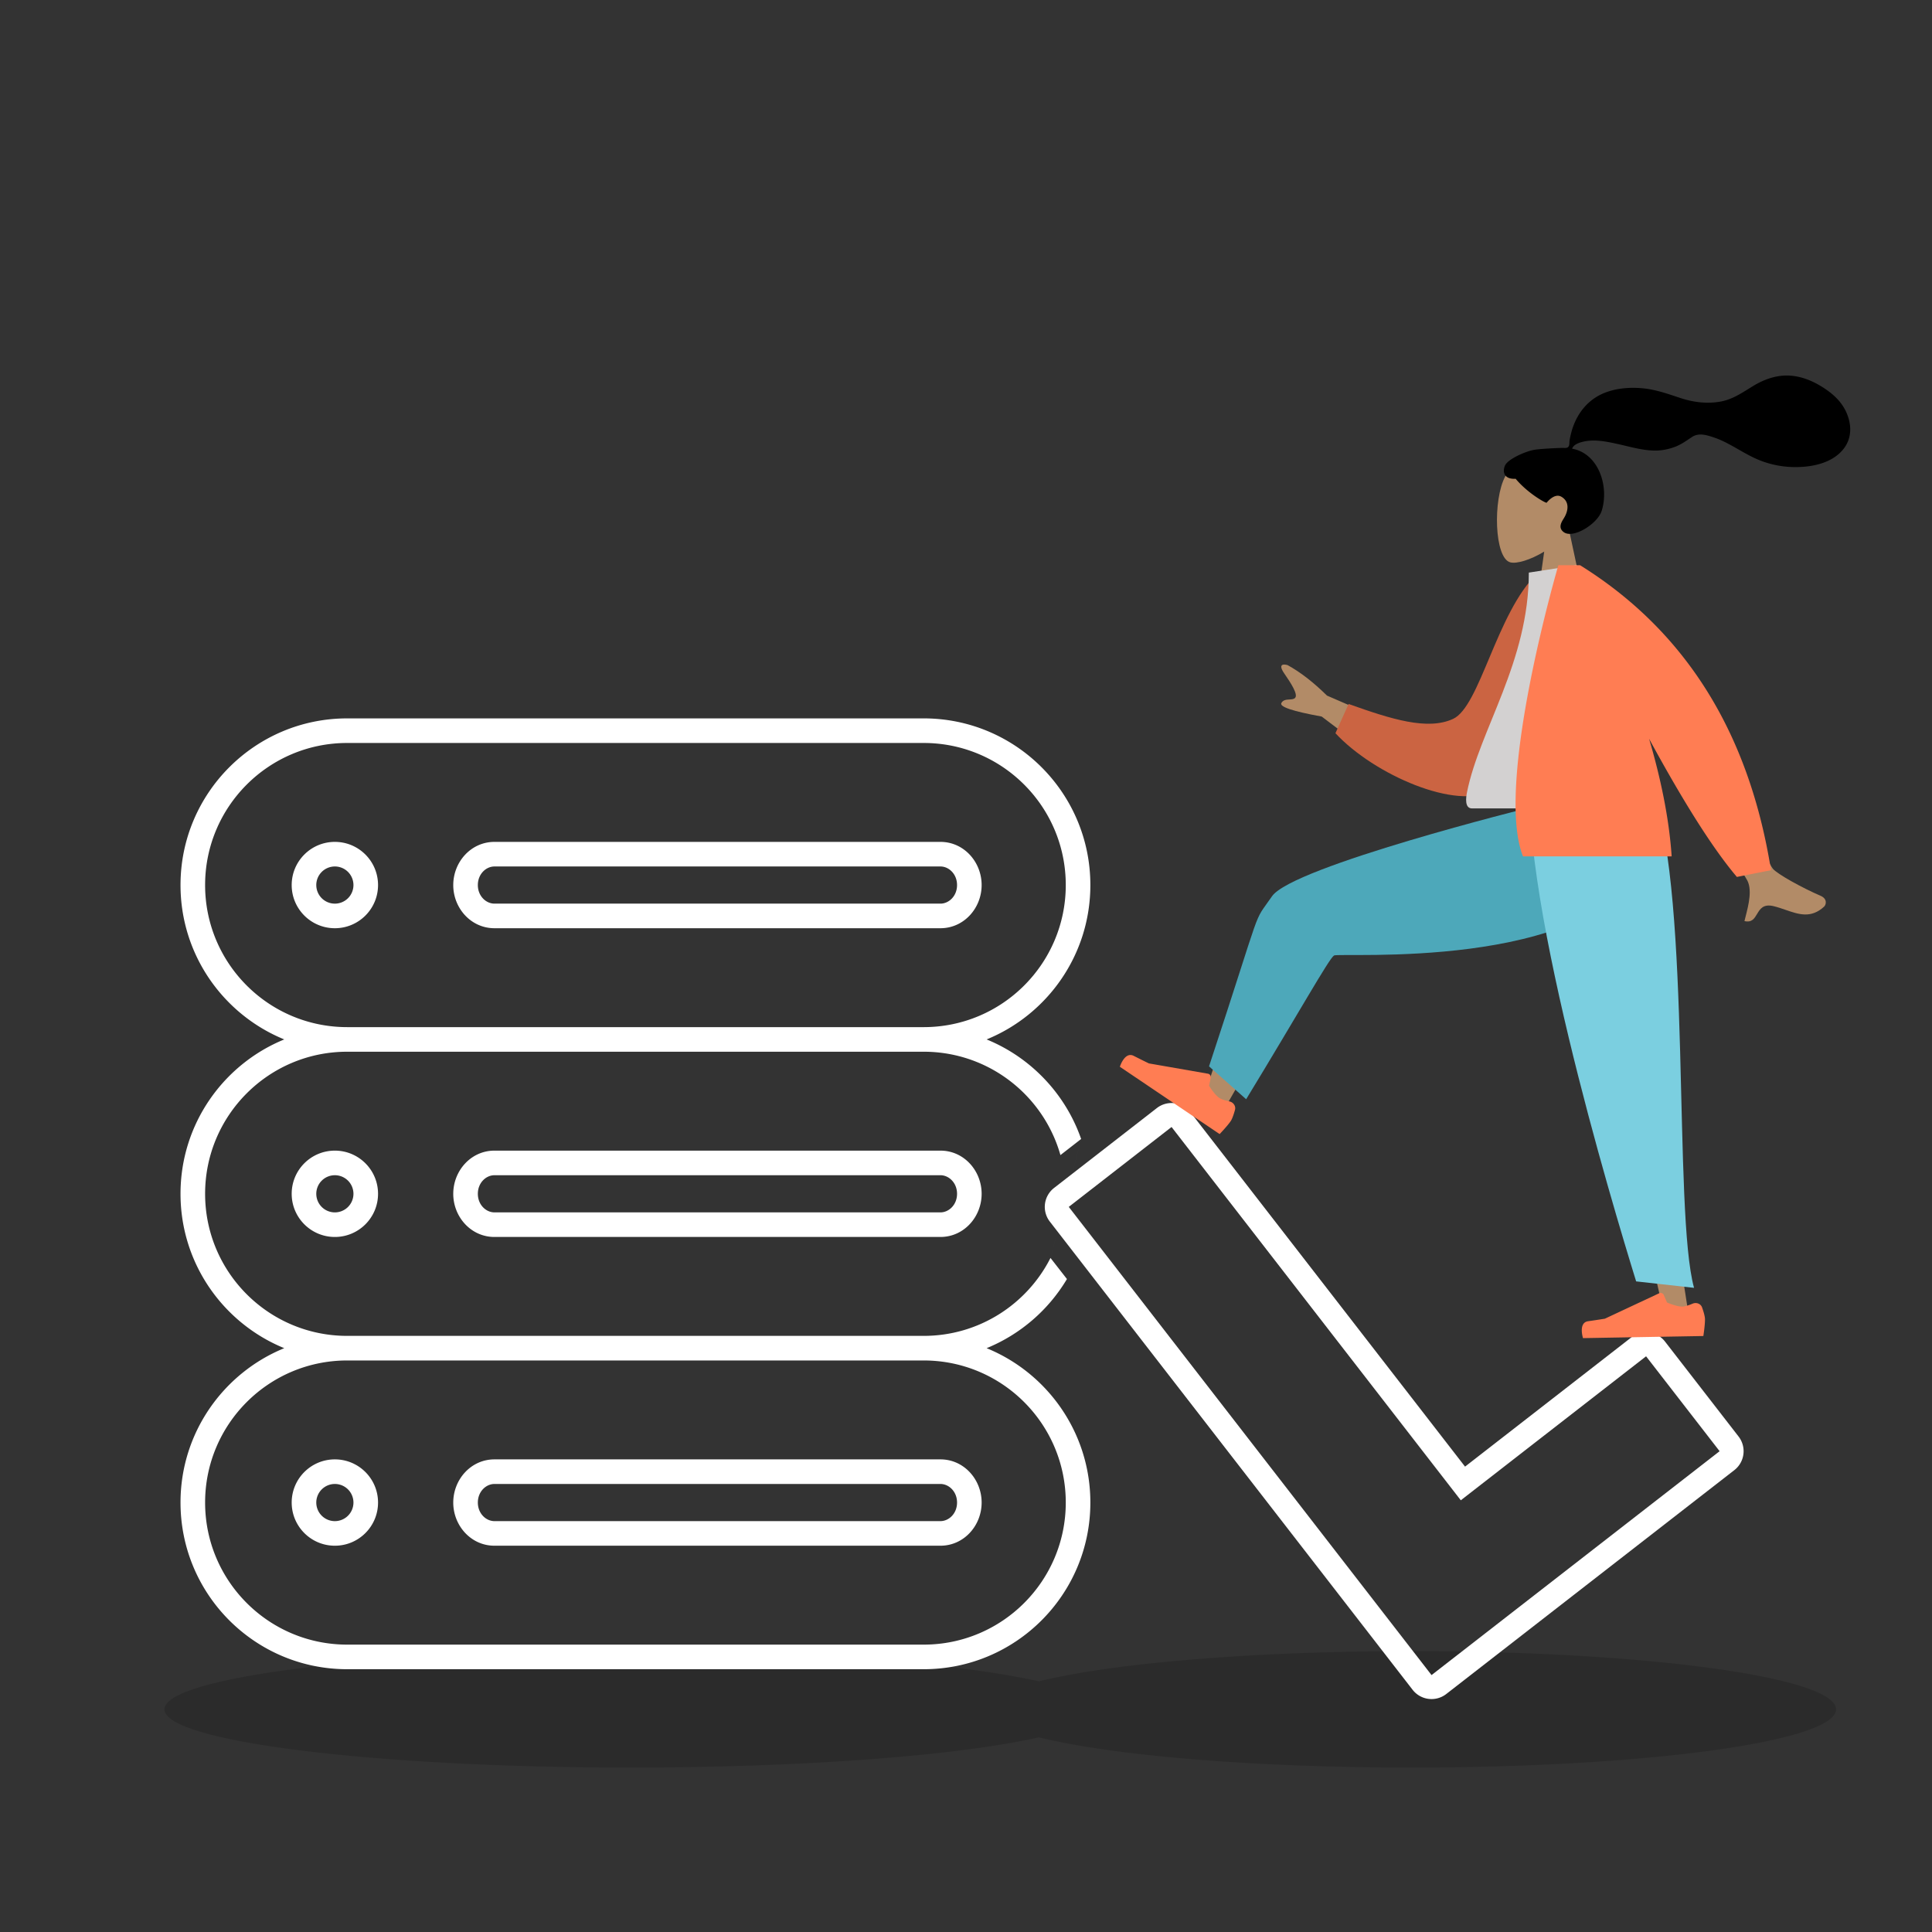
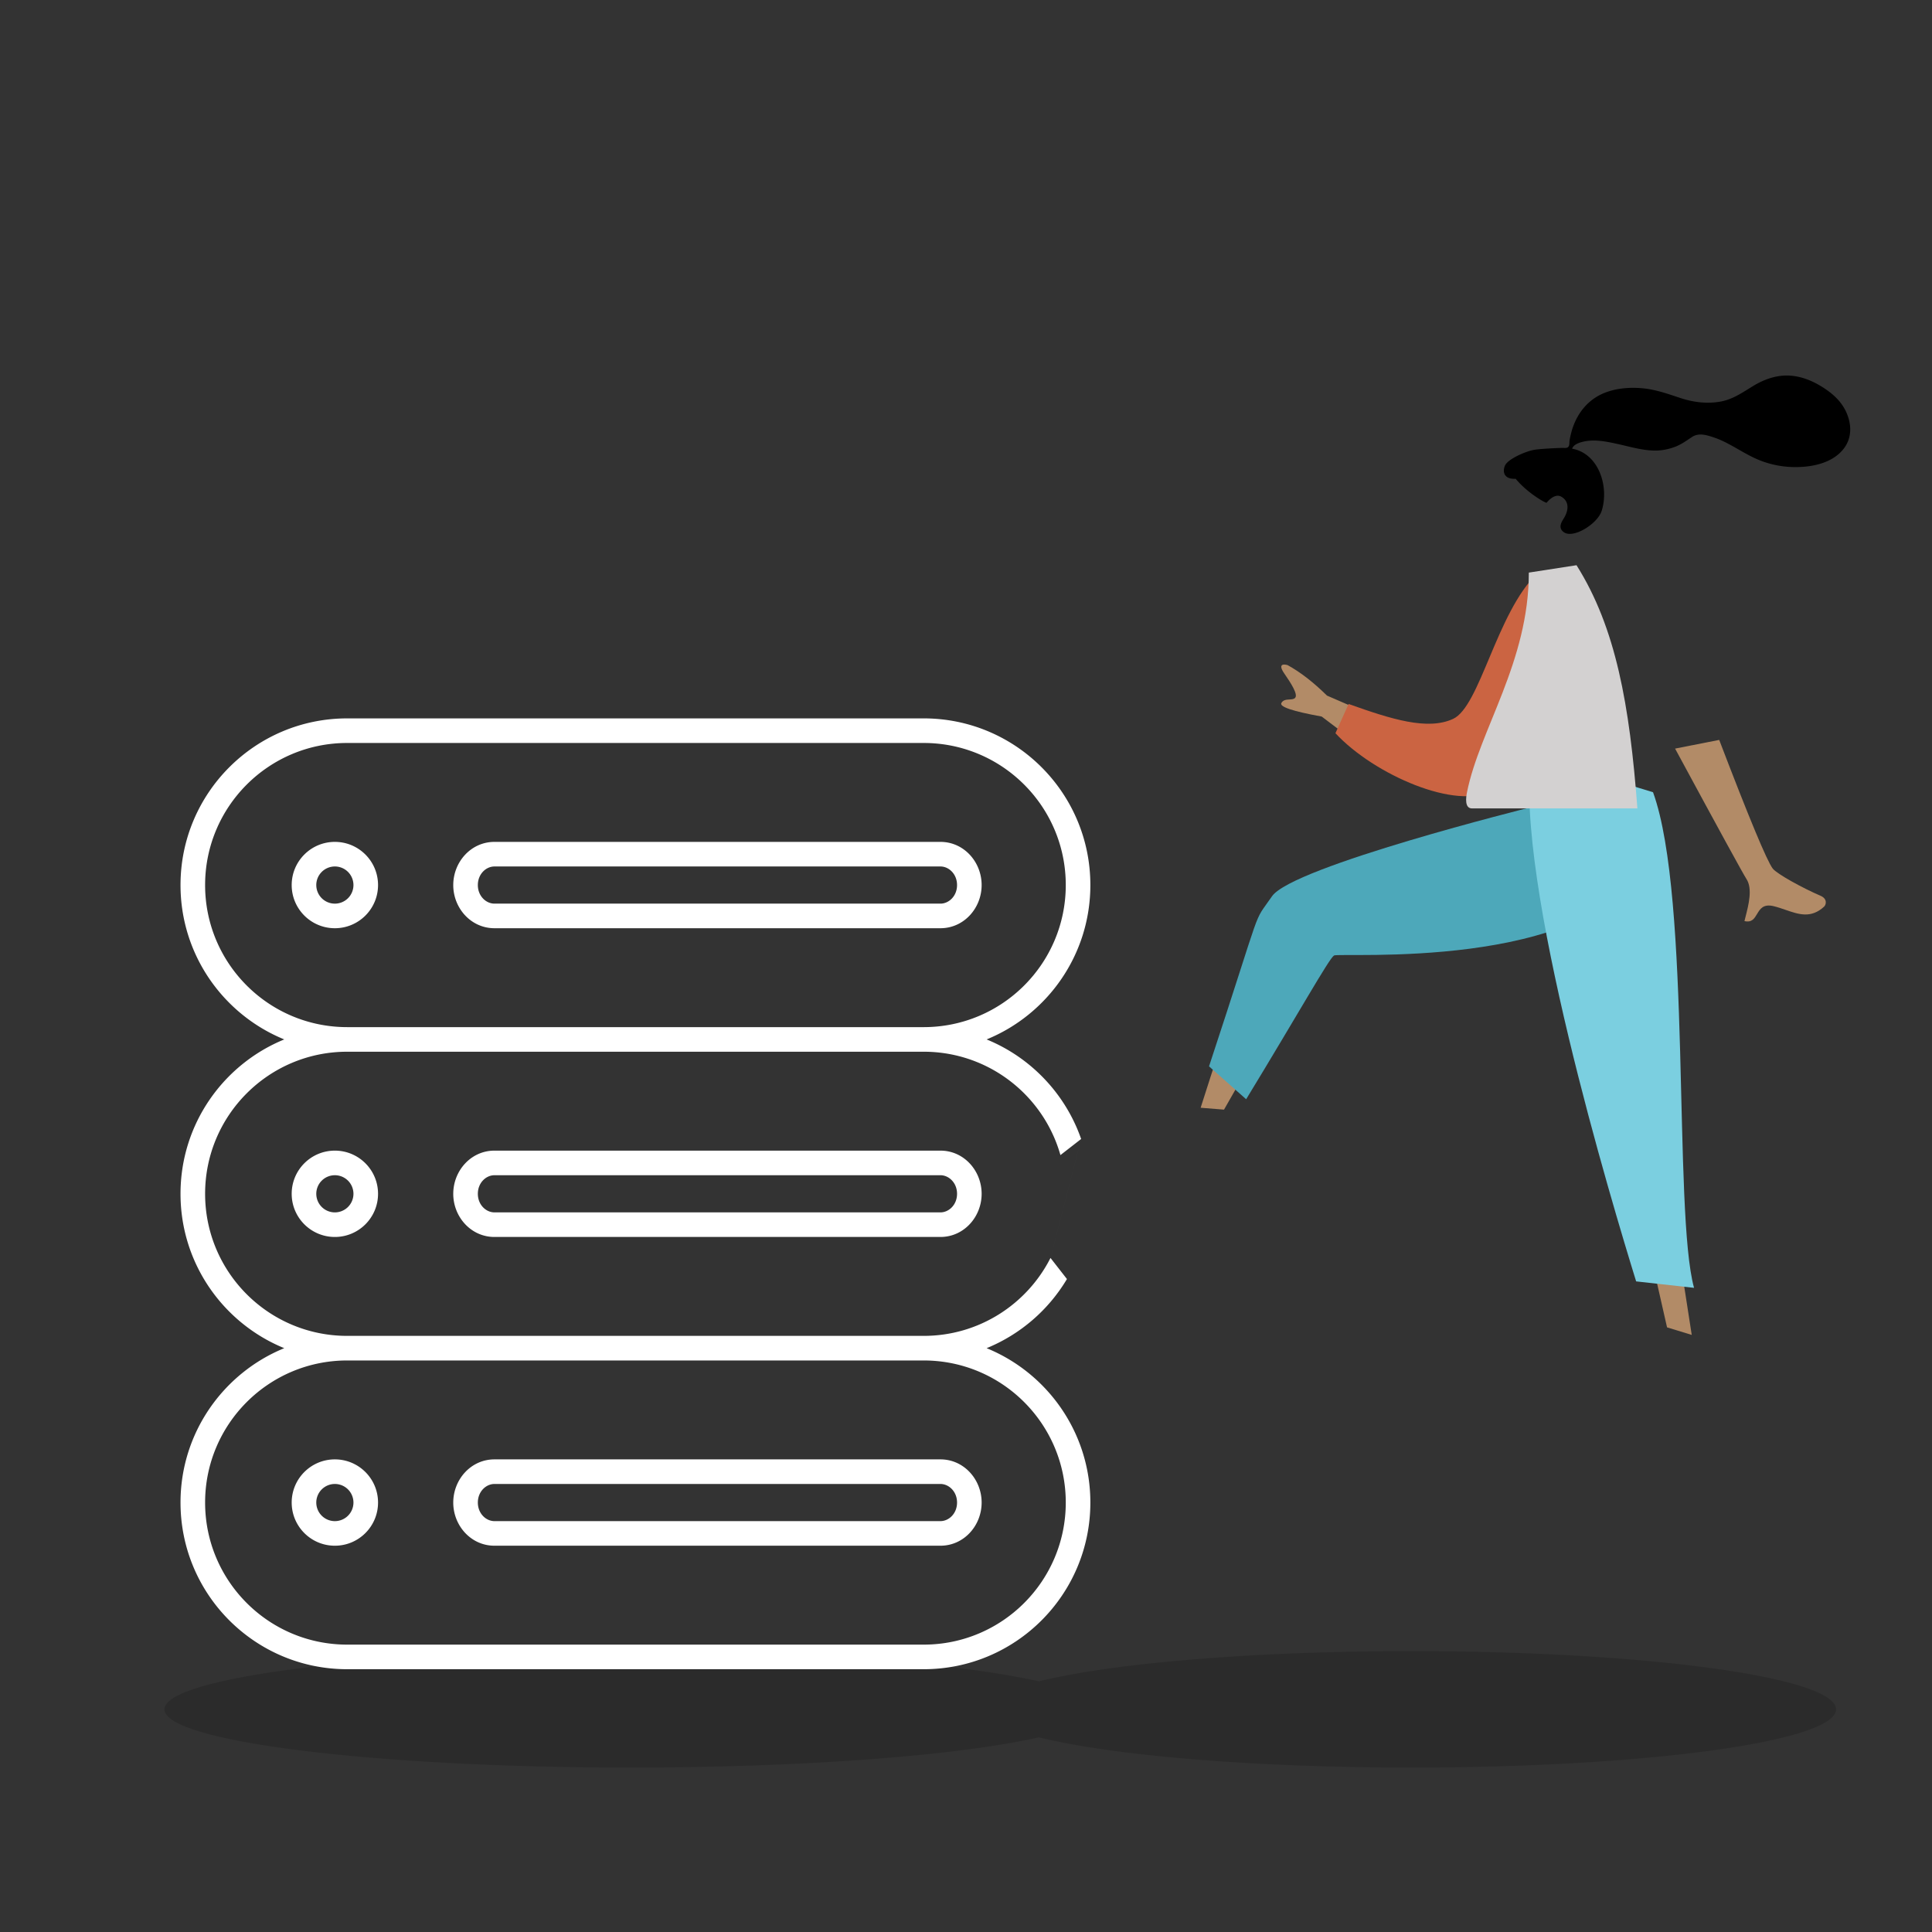
<svg xmlns="http://www.w3.org/2000/svg" width="564" height="564" fill="none">
  <rect width="100%" height="100%" fill="#333333" stroke="none" />
  <path fill="#000" fill-rule="evenodd" d="M303.262 490.823C324.347 485.564 365.138 482 412 482c68.483 0 124 7.611 124 17s-55.517 17-124 17c-46.862 0-87.653-3.564-108.738-8.823C280.136 512.436 235.398 516 184 516c-75.111 0-136-7.611-136-17s60.889-17 136-17c51.398 0 96.136 3.564 119.262 8.823" clip-rule="evenodd" opacity=".15" style="mix-blend-mode:multiply" />
  <path fill="#fff" fill-rule="evenodd" d="M52.697 258.37c0-26.872 21.789-48.655 48.664-48.655H269.64c26.876 0 48.664 21.783 48.664 48.655 0 20.37-12.52 37.815-30.285 45.065 12.877 5.255 22.998 15.866 27.593 29.065l-8.945 34.726 4.801 6.157a48.85 48.85 0 0 1-23.449 20.183c17.765 7.25 30.285 24.695 30.285 45.066 0 26.871-21.788 48.654-48.664 48.654H101.361c-26.875 0-48.664-21.783-48.664-48.654 0-20.371 12.52-37.816 30.286-45.066-17.766-7.25-30.286-24.695-30.286-45.065 0-20.371 12.52-37.816 30.286-45.066-17.766-7.25-30.286-24.695-30.286-45.065m48.664 41.476c-22.912 0-41.485-18.57-41.485-41.476s18.573-41.477 41.485-41.477H269.64c22.913 0 41.486 18.571 41.486 41.477s-18.573 41.476-41.486 41.476zm168.279 7.178H101.361c-22.912 0-41.485 18.571-41.485 41.477s18.573 41.476 41.485 41.476H269.64c16.173 0 30.184-9.252 37.027-22.751l8.945-34.726-6.045 4.7a41 41 0 0 0-2.075-5.7c-6.493-14.429-20.999-24.476-37.852-24.476m0 90.131H101.361c-22.912 0-41.485 18.571-41.485 41.477s18.573 41.476 41.485 41.476H269.64c22.913 0 41.486-18.571 41.486-41.476 0-22.906-18.573-41.477-41.486-41.477M97.755 252.946a5.425 5.425 0 1 0 5.426 5.424 5.424 5.424 0 0 0-5.426-5.424m-12.604 5.424c0-6.961 5.644-12.603 12.604-12.603 6.961 0 12.605 5.642 12.605 12.603s-5.644 12.602-12.605 12.602c-6.96 0-12.604-5.642-12.604-12.602m47.166 0c0-6.733 5.164-12.603 12.026-12.603H274.54c6.861 0 12.025 5.87 12.025 12.603s-5.164 12.602-12.025 12.602H144.343c-6.862 0-12.026-5.87-12.026-12.602m12.026-5.424c-2.457 0-4.847 2.201-4.847 5.424 0 3.222 2.39 5.423 4.847 5.423H274.54c2.457 0 4.847-2.201 4.847-5.423s-2.39-5.424-4.847-5.424zm-46.588 90.131a5.425 5.425 0 1 0 5.426 5.424 5.424 5.424 0 0 0-5.426-5.424m-12.604 5.424c0-6.961 5.644-12.603 12.604-12.603 6.961 0 12.605 5.642 12.605 12.603s-5.644 12.602-12.605 12.602c-6.96 0-12.604-5.642-12.604-12.602m47.166 0c0-6.733 5.164-12.603 12.026-12.603H274.54c6.861 0 12.025 5.87 12.025 12.603s-5.164 12.602-12.025 12.602H144.343c-6.862 0-12.026-5.87-12.026-12.602m12.026-5.424c-2.457 0-4.847 2.201-4.847 5.424 0 3.222 2.39 5.423 4.847 5.423H274.54c2.457 0 4.847-2.201 4.847-5.423s-2.39-5.424-4.847-5.424zm-46.588 90.131a5.425 5.425 0 1 0 5.426 5.424 5.424 5.424 0 0 0-5.426-5.424m-12.604 5.424c0-6.961 5.644-12.603 12.604-12.603 6.961 0 12.605 5.642 12.605 12.603s-5.644 12.602-12.605 12.602c-6.96 0-12.604-5.642-12.604-12.602m47.166 0c0-6.733 5.164-12.603 12.026-12.603H274.54c6.861 0 12.025 5.87 12.025 12.603s-5.164 12.602-12.025 12.602H144.343c-6.862 0-12.026-5.87-12.026-12.602m12.026-5.424c-2.457 0-4.847 2.201-4.847 5.424 0 3.222 2.39 5.423 4.847 5.423H274.54c2.457 0 4.847-2.201 4.847-5.423s-2.39-5.424-4.847-5.424z" clip-rule="evenodd" />
-   <path fill="#fff" fill-rule="evenodd" d="M342.884 322.055a7 7 0 0 1 4.658 2.658l80.143 103.431 48.553-37.735a7 7 0 0 1 9.829 1.24l21.467 27.705a7 7 0 0 1-1.238 9.815l-54.087 42.035-.001.001-24.636 19.147-.003.002-5.369 4.173a7 7 0 0 1-9.829-1.24L306.467 356.609a7 7 0 0 1 1.238-9.814l30.008-23.322a7 7 0 0 1 5.171-1.418m75.014 166.937.006.008 5.368-4.172.003-.002.001-.001.003-.002 24.633-19.145.002-.001L502 423.642l-21.467-27.705-54.088 42.036L342.008 329l-30.007 23.321z" clip-rule="evenodd" />
-   <path fill="#B28B67" fill-rule="evenodd" d="M450.79 161.028c-4.047 2.439-8.023 3.618-9.89 3.137-4.681-1.207-5.111-18.331-1.49-25.081 3.622-6.751 22.241-9.693 23.18 3.682.325 4.642-1.624 8.785-4.504 12.165L463.25 179h-15z" clip-rule="evenodd" />
  <path fill="#000" fill-rule="evenodd" d="M447.96 131.303c1.977-.324 7.3-.547 8.282-.547.627 0 1.307.144 1.678-.432.305-.472.193-1.27.284-1.817.105-.636.255-1.264.407-1.89a19.2 19.2 0 0 1 1.995-5.068c1.711-2.985 4.218-5.324 7.384-6.685 3.495-1.502 7.45-1.846 11.21-1.542 4.023.326 7.665 1.655 11.464 2.905 3.62 1.191 7.411 1.659 11.197 1.078 3.815-.586 6.697-2.654 9.915-4.616 3.294-2.009 7.058-3.323 10.952-3.021 3.635.282 6.985 1.783 9.991 3.788 2.812 1.876 5.132 4.133 6.442 7.309 1.409 3.417 1.408 7.167-.909 10.187-3.36 4.377-9.596 5.509-14.784 5.396a28.2 28.2 0 0 1-8.781-1.609c-3.779-1.329-7.044-3.581-10.579-5.409a27.5 27.5 0 0 0-5.171-2.069c-1.744-.493-3.462-.719-5.041.335-1.671 1.114-3.168 2.209-5.079 2.907-1.833.669-3.775 1.044-5.728 1.029-3.801-.03-7.547-1.214-11.238-2.007-3.01-.647-6.231-1.291-9.299-.669-1.281.259-3.151.795-3.614 2.125 7.784 1.411 10.842 11.038 8.647 18.105-1.184 3.814-8.304 8.273-11.072 6.268-1.753-1.271-.689-2.938 0-4.039 1.32-2.109 1.771-4.817-.67-6.285-2.106-1.266-4.321 1.74-4.363 1.737-.579-.045-5.58-2.874-9.026-7.002-3.4.202-3.916-2.04-3.104-3.873s5.879-4.14 8.61-4.589" clip-rule="evenodd" />
  <path fill="#B28B67" fill-rule="evenodd" d="M479.845 251.511c-7.816 13.361-93.457 22.471-94.401 23.431-.63.64-28.121 48.988-28.121 48.988l-6.827-.547s17.826-56.482 22.084-61.053c6.096-6.543 75.679-25.882 75.679-25.882z" clip-rule="evenodd" />
  <path fill="#4DA8BA" fill-rule="evenodd" d="m363.783 320.896-10.835-9.601c16.375-49.643 12.406-40.972 18.388-49.657s75.412-25.936 75.412-25.936l33.485 16.257c-16.854 31.652-89.331 26.003-90.814 26.98s-10.18 16.584-25.636 41.957" clip-rule="evenodd" />
  <path fill="#B28B67" fill-rule="evenodd" d="m474.365 233.156 8.25 84.119 11.246 72.421-7.208-2.203-36.72-161.806z" clip-rule="evenodd" />
-   <path fill="#FF7D53" fill-rule="evenodd" d="M494.116 380.57c1.08-.457 2.367-.007 2.76 1.098.413 1.159.836 2.548.851 3.407.03 1.69-.475 4.943-.475 4.943l-35.13.613s-1.449-4.518 1.495-4.932 4.89-.74 4.89-.74l15.848-7.422a1 1 0 0 1 1.342.509l.94 2.18s2.754 1.23 4.462 1.201c.821-.015 2.007-.43 3.017-.857" clip-rule="evenodd" />
  <path fill="#7BCFE0" fill-rule="evenodd" d="m494.536 375.954-16.904-1.882c-6.785-21.991-35.624-117.179-30.656-153.678l35.585 10.88c11.247 30.921 5.86 122.565 11.975 144.68" clip-rule="evenodd" />
  <path fill="#B28B67" fill-rule="evenodd" d="M387.379 203.061 410 212.866 402.777 222l-16.942-12.821q-12.693-2.301-11.773-3.954c.517-.929 1.479-.981 2.365-1.03.691-.037 1.335-.072 1.687-.517.803-1.017-1.18-4.156-3.191-7.056s-.127-2.795.977-2.448q5.536 3.04 11.479 8.887M489 218.535 501.881 216q13.103 34.26 15.623 37.548c1.232 1.607 8.831 5.748 13.975 7.96 2.064.887 1.621 2.618 1.016 3.171-3.82 3.493-7.37 2.269-11.236.936-1.119-.386-2.264-.78-3.45-1.072-3.069-.757-4.003.809-4.886 2.289-.781 1.31-1.523 2.552-3.67 2.057.098-.419.218-.887.347-1.392.837-3.268 2.072-8.087.24-10.886q-1.41-2.155-20.84-38.076" clip-rule="evenodd" />
  <path fill="#CB6442" fill-rule="evenodd" d="m454.121 168.386-5.418-.923c-11.808 11.399-16.641 38.773-24.508 42.399-7.438 3.429-17.977.119-30.504-4.352l-3.843 8.534c11.377 12.252 35.624 22.598 45.459 16.682 15.723-9.459 19.372-43.22 18.814-62.34" clip-rule="evenodd" />
  <path fill="#D3D1D1" fill-rule="evenodd" d="M478 236h-48.272c-2.206 0-1.791-3.144-1.472-4.731 3.68-18.311 18.046-38.049 18.046-64.114L460.226 165c11.517 18.285 15.5 40.797 17.774 71" clip-rule="evenodd" />
-   <path fill="#FF7D53" fill-rule="evenodd" d="M460.275 165h.987q46.114 28.716 55.738 89.029L507.04 256q-10.303-12.13-25.629-40.338c3.365 11.415 5.851 23.22 6.589 34.338h-43.398c-8.402-21.215 10.325-85 10.325-85zM358.891 321.528c1.147.245 1.944 1.352 1.632 2.483-.326 1.186-.776 2.567-1.256 3.279-.945 1.401-3.224 3.777-3.224 3.777l-29.129-19.648s1.404-4.532 4.053-3.183 4.43 2.2 4.43 2.2l17.238 3.008a1 1 0 0 1 .807 1.188l-.479 2.324s1.55 2.588 2.966 3.543c.681.46 1.891.8 2.962 1.029" clip-rule="evenodd" />
</svg>